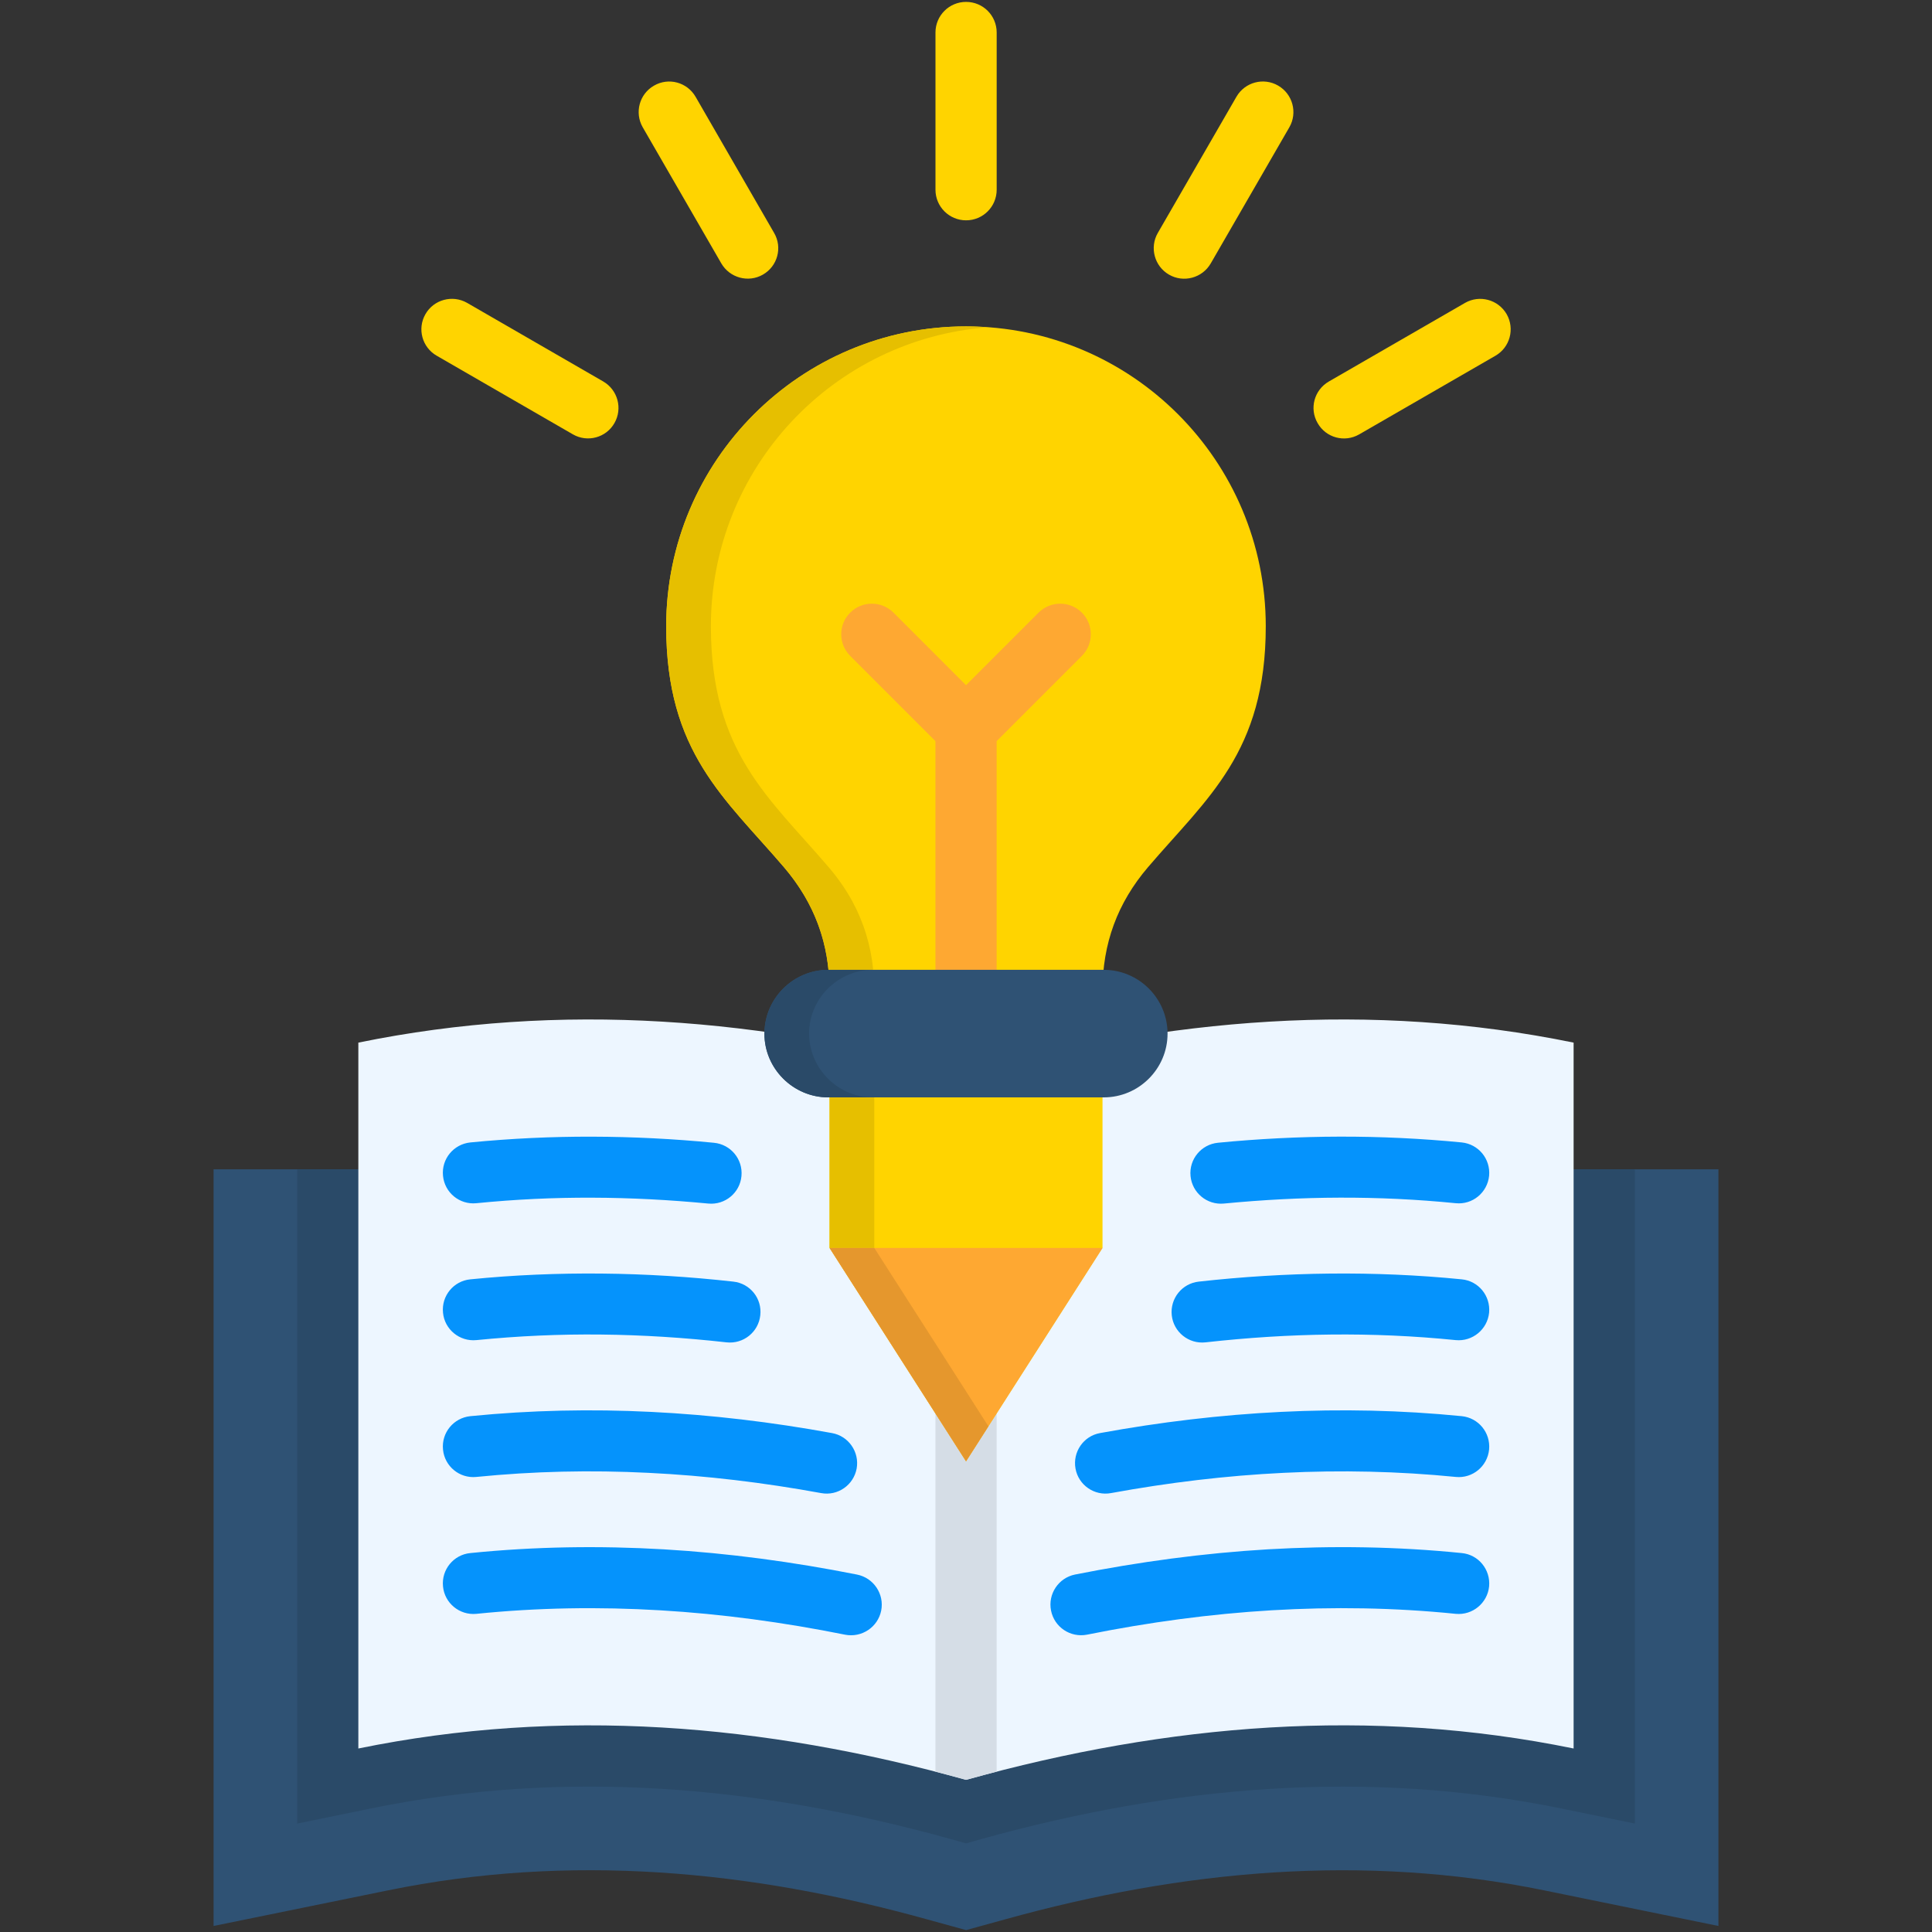
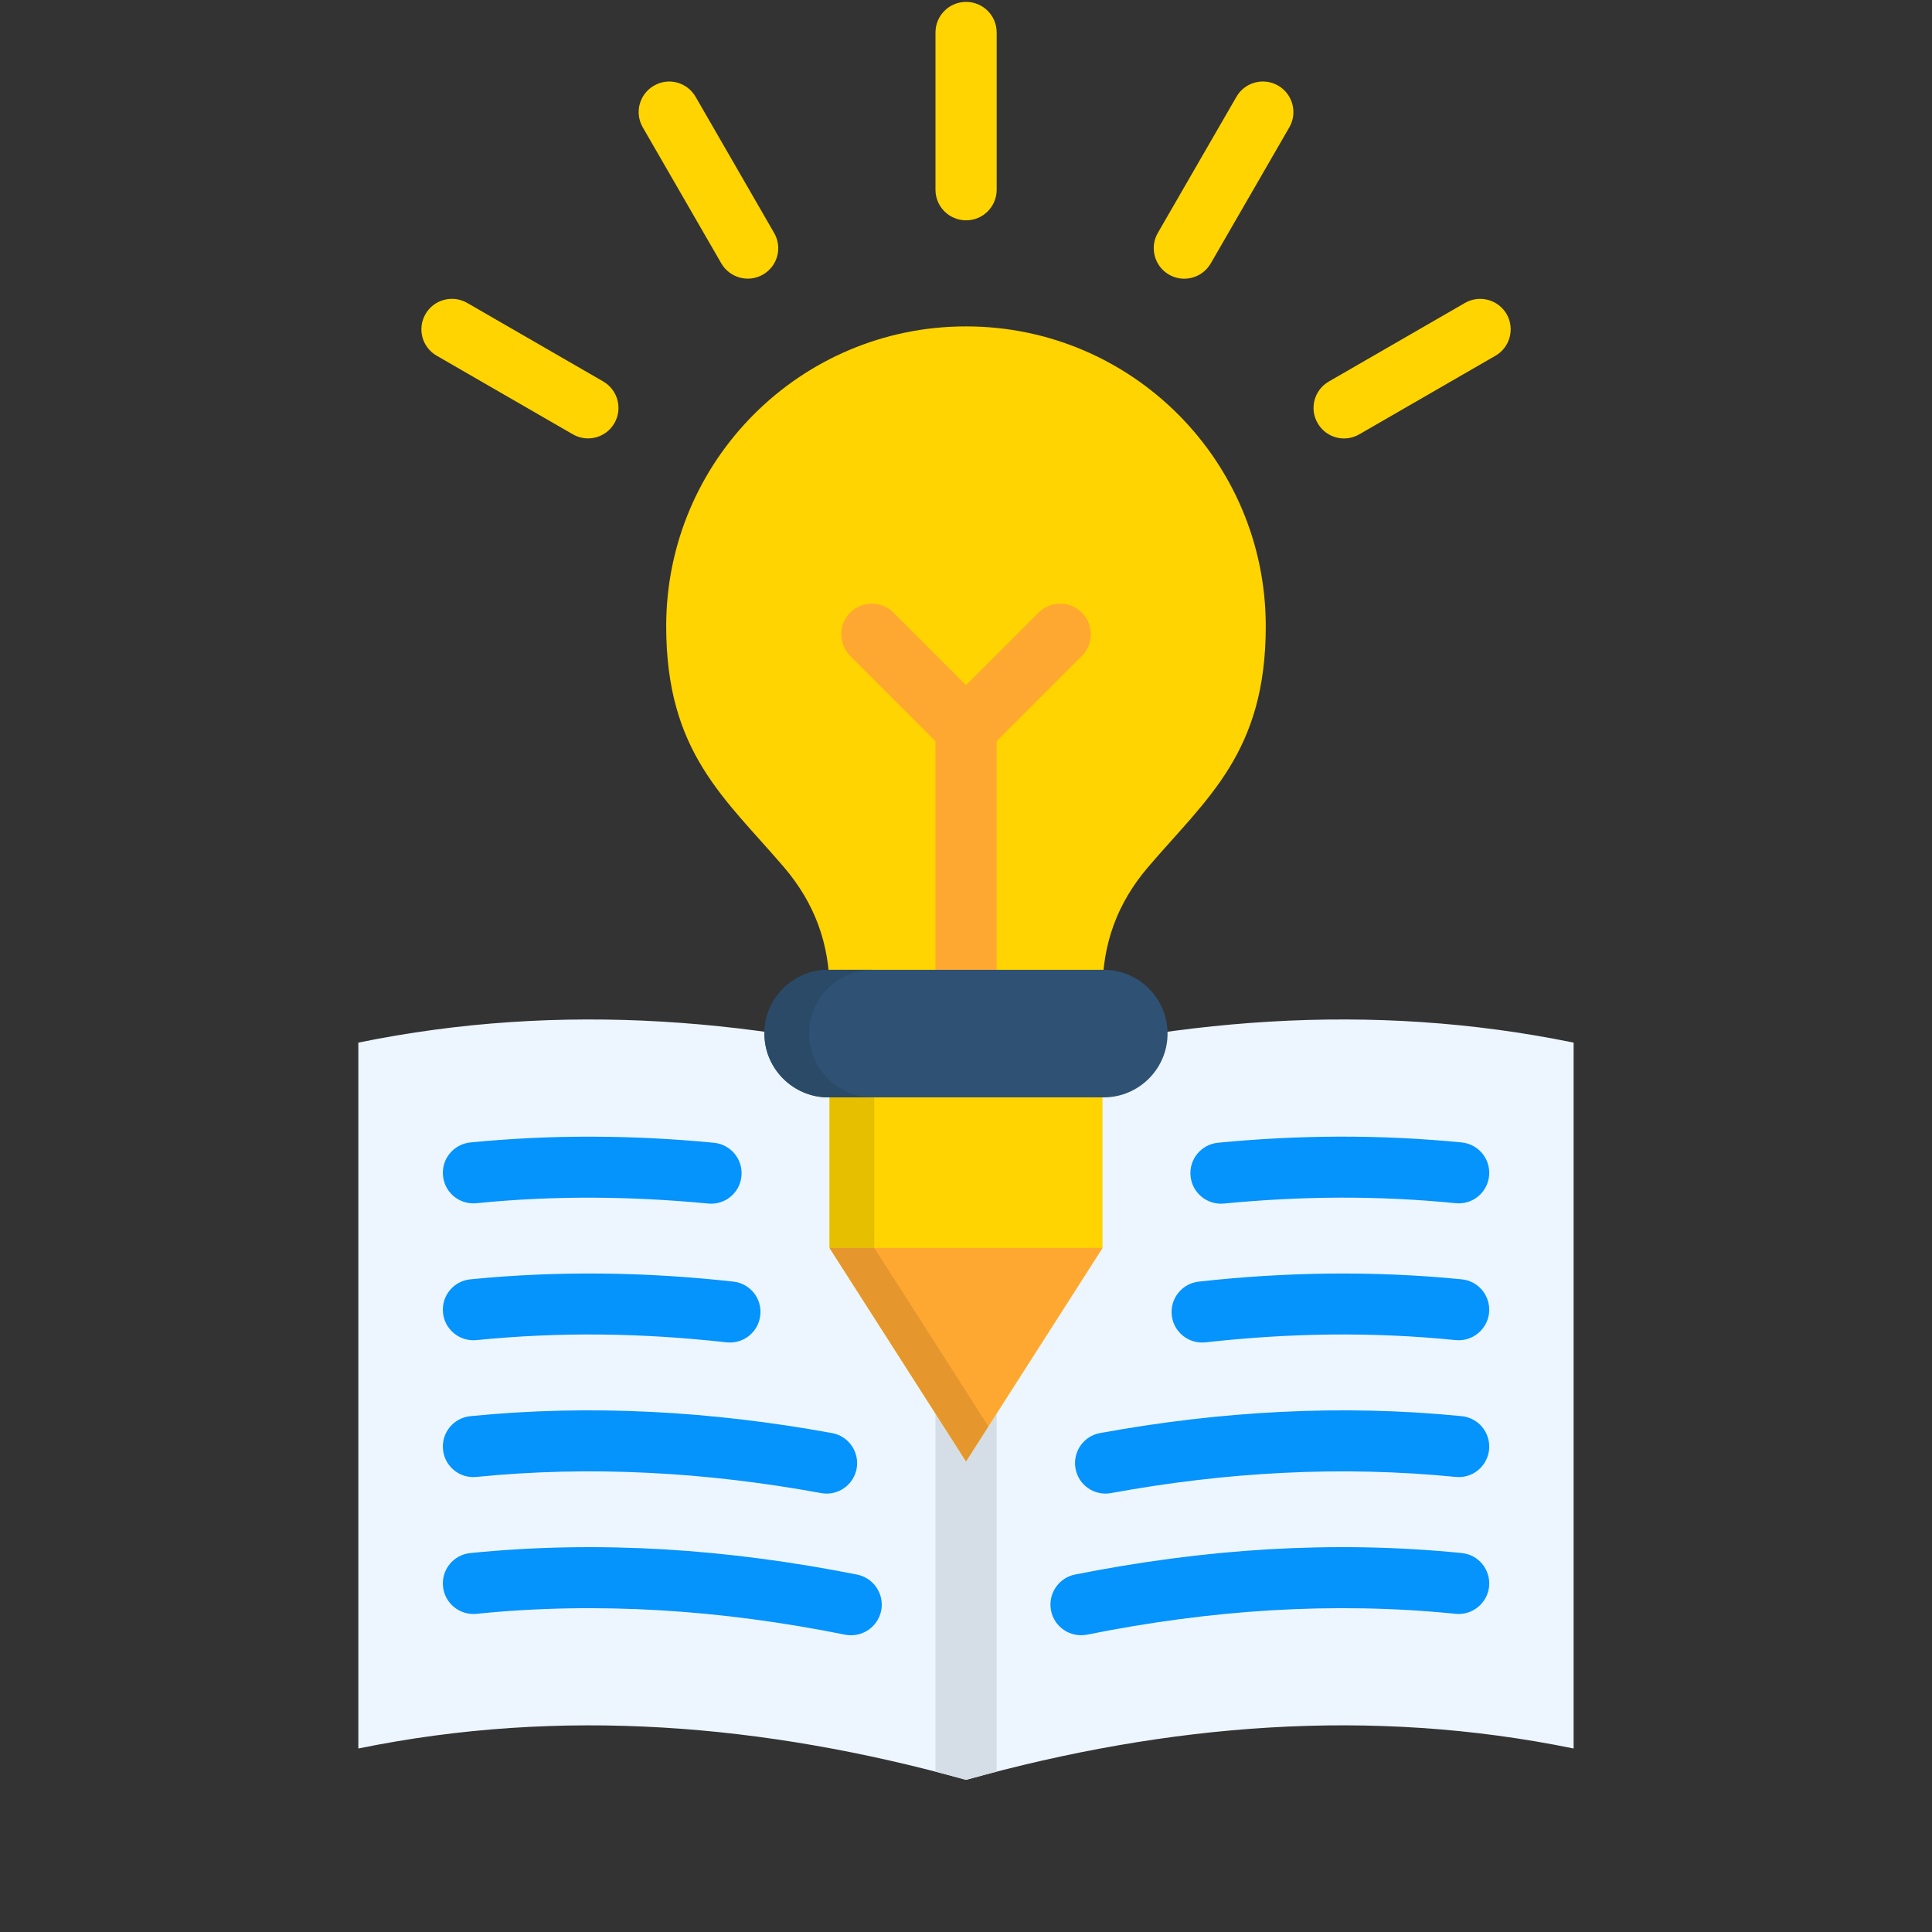
<svg xmlns="http://www.w3.org/2000/svg" width="50" height="50" viewBox="0 0 50 50" fill="none">
  <rect x="0" y="0" width="50" height="50" fill="#333333" stroke="none" />
  <g clip-path="url(#clip0_828_9086)">
-     <path fill-rule="evenodd" clip-rule="evenodd" d="M44.473 30.261V49.844L39.975 48.925C35.277 47.962 30.599 48.397 26.004 49.675L25.002 49.951L24 49.675C19.402 48.395 14.727 47.961 10.029 48.925L5.527 49.844V30.261H44.473Z" fill="#2F5274" />
-     <path fill-rule="evenodd" clip-rule="evenodd" d="M7.691 30.261H42.31V47.194L40.409 46.804C35.371 45.772 30.355 46.22 25.425 47.587L25.001 47.706L24.577 47.587C19.645 46.22 14.631 45.77 9.593 46.804L7.691 47.194V30.261Z" fill="#2A4A68" />
    <path fill-rule="evenodd" clip-rule="evenodd" d="M40.725 26.983V45.251C35.484 44.177 30.241 44.606 25.001 46.062C19.758 44.606 14.518 44.178 9.274 45.251V26.983C14.518 25.909 19.758 26.339 25.001 27.792C30.241 26.339 35.484 25.909 40.725 26.983Z" fill="#EDF6FF" />
    <path d="M37.829 40.193C38.264 40.234 38.579 40.622 38.538 41.057C38.494 41.488 38.109 41.807 37.675 41.766C36.089 41.605 34.502 41.58 32.911 41.674C31.328 41.768 29.733 41.983 28.131 42.305C27.702 42.388 27.286 42.111 27.201 41.682C27.115 41.253 27.394 40.835 27.821 40.749C29.479 40.42 31.145 40.195 32.818 40.096C34.485 40 36.154 40.024 37.829 40.193ZM12.328 31.139C11.893 31.183 11.506 30.864 11.465 30.43C11.421 29.995 11.739 29.61 12.174 29.566C13.221 29.464 14.272 29.414 15.327 29.417C16.382 29.42 17.433 29.473 18.477 29.575C18.912 29.617 19.23 30.002 19.189 30.436C19.15 30.871 18.763 31.189 18.331 31.148C17.326 31.052 16.324 30.999 15.327 30.996C14.33 30.992 13.331 31.039 12.328 31.139ZM12.328 34.682C11.893 34.724 11.506 34.405 11.465 33.973C11.421 33.538 11.739 33.15 12.174 33.109C13.304 32.996 14.438 32.949 15.576 32.96C16.723 32.971 17.857 33.043 18.978 33.168C19.413 33.215 19.726 33.605 19.676 34.04C19.629 34.475 19.238 34.787 18.804 34.74C17.713 34.618 16.631 34.549 15.564 34.538C14.487 34.526 13.411 34.574 12.328 34.682ZM12.328 38.223C11.893 38.267 11.506 37.948 11.465 37.514C11.421 37.079 11.739 36.694 12.174 36.65C13.735 36.495 15.299 36.462 16.857 36.54C18.416 36.617 19.974 36.803 21.533 37.088C21.962 37.165 22.247 37.578 22.17 38.007C22.09 38.435 21.68 38.721 21.251 38.641C19.762 38.369 18.272 38.189 16.783 38.117C15.296 38.042 13.812 38.075 12.328 38.223ZM12.328 41.766C11.893 41.808 11.506 41.489 11.465 41.057C11.421 40.622 11.739 40.234 12.174 40.193C13.846 40.024 15.518 40 17.184 40.097C18.859 40.196 20.523 40.421 22.181 40.75C22.61 40.836 22.89 41.254 22.805 41.683C22.719 42.111 22.301 42.389 21.872 42.306C20.272 41.984 18.678 41.769 17.094 41.675C15.501 41.58 13.912 41.605 12.328 41.766ZM37.829 29.566C38.264 29.61 38.579 29.995 38.538 30.43C38.494 30.864 38.109 31.183 37.675 31.139C36.67 31.039 35.671 30.992 34.674 30.995C33.68 30.998 32.678 31.051 31.673 31.148C31.238 31.189 30.853 30.871 30.811 30.436C30.769 30.001 31.088 29.616 31.523 29.574C32.569 29.472 33.619 29.419 34.674 29.416C35.731 29.414 36.783 29.464 37.829 29.566ZM37.829 33.109C38.264 33.151 38.579 33.538 38.538 33.973C38.494 34.404 38.109 34.723 37.675 34.682C36.593 34.573 35.513 34.526 34.438 34.538C33.37 34.549 32.29 34.618 31.197 34.74C30.765 34.787 30.372 34.475 30.325 34.04C30.278 33.605 30.591 33.215 31.025 33.168C32.146 33.043 33.278 32.972 34.425 32.96C35.562 32.949 36.697 32.996 37.829 33.109ZM37.829 36.65C38.264 36.694 38.579 37.079 38.538 37.514C38.494 37.948 38.109 38.267 37.675 38.223C36.191 38.076 34.704 38.043 33.218 38.117C31.728 38.189 30.242 38.369 28.753 38.641C28.324 38.721 27.911 38.435 27.834 38.007C27.757 37.578 28.039 37.165 28.468 37.088C30.026 36.803 31.585 36.617 33.144 36.54C34.704 36.462 36.266 36.495 37.829 36.65Z" fill="#0593FC" />
    <path d="M25.793 27.581V45.849C25.53 45.918 25.265 45.99 25.001 46.062C24.735 45.989 24.473 45.918 24.209 45.849V27.581C24.472 27.648 24.735 27.72 25.001 27.791C25.265 27.72 25.53 27.648 25.793 27.581Z" fill="#D5DDE6" />
    <path fill-rule="evenodd" clip-rule="evenodd" d="M28.533 23.321H21.469V32.296L25.001 37.818L28.533 32.296V23.321Z" fill="#FFD400" />
    <path fill-rule="evenodd" clip-rule="evenodd" d="M21.469 32.296L25.001 37.818L28.533 32.296H21.469Z" fill="#FEA832" />
    <path fill-rule="evenodd" clip-rule="evenodd" d="M25.001 8.447C20.716 8.447 17.241 11.922 17.241 16.207C17.241 19.474 18.756 20.65 20.289 22.443C21.081 23.371 21.469 24.42 21.469 25.641H28.533C28.533 24.42 28.918 23.371 29.71 22.443C31.243 20.649 32.758 19.473 32.758 16.207C32.758 11.922 29.286 8.447 25.001 8.447Z" fill="#FFD400" />
    <path d="M25.793 19.18V25.098C25.793 25.535 25.439 25.89 25.001 25.89C24.564 25.89 24.209 25.535 24.209 25.098V19.18L22.003 16.974C21.693 16.666 21.693 16.162 22.003 15.855C22.312 15.546 22.814 15.546 23.124 15.855L25.001 17.732L26.878 15.855C27.188 15.546 27.689 15.546 27.999 15.855C28.307 16.163 28.307 16.667 27.999 16.974L25.793 19.18Z" fill="#FEA832" />
    <path d="M37.915 7.839C38.292 7.623 38.773 7.753 38.992 8.13C39.208 8.509 39.078 8.991 38.701 9.207L35.177 11.241C34.798 11.46 34.316 11.33 34.1 10.95C33.881 10.574 34.011 10.092 34.391 9.873L37.915 7.839ZM11.302 9.206C10.925 8.99 10.792 8.509 11.011 8.129C11.227 7.753 11.708 7.622 12.088 7.838L15.611 9.872C15.988 10.091 16.118 10.572 15.902 10.949C15.687 11.328 15.202 11.459 14.825 11.24L11.302 9.206ZM16.633 3.293C16.417 2.914 16.547 2.432 16.926 2.216C17.303 1.997 17.784 2.127 18.003 2.507L20.035 6.03C20.254 6.406 20.124 6.889 19.744 7.107C19.368 7.323 18.886 7.193 18.667 6.816L16.633 3.293ZM24.21 0.841C24.21 0.403 24.565 0.049 25.002 0.049C25.44 0.049 25.794 0.403 25.794 0.841V4.91C25.794 5.348 25.44 5.702 25.002 5.702C24.565 5.702 24.21 5.348 24.21 4.91V0.841ZM31.999 2.504C32.218 2.125 32.702 1.997 33.079 2.216C33.456 2.435 33.586 2.919 33.367 3.296L31.333 6.819C31.114 7.195 30.63 7.326 30.253 7.107C29.876 6.889 29.746 6.404 29.965 6.027L31.999 2.504Z" fill="#FFD400" />
    <path fill-rule="evenodd" clip-rule="evenodd" d="M28.566 28.4H21.436C20.527 28.4 19.783 27.656 19.783 26.751V26.748C19.783 25.843 20.528 25.099 21.436 25.099H28.566C29.475 25.099 30.216 25.843 30.216 26.748V26.751C30.217 27.656 29.475 28.4 28.566 28.4Z" fill="#2F5274" />
-     <path fill-rule="evenodd" clip-rule="evenodd" d="M22.599 25.099C22.535 24.462 22.355 23.872 22.056 23.321C21.89 23.017 21.688 22.727 21.446 22.443C19.913 20.649 18.398 19.473 18.398 16.207C18.398 12.115 21.562 8.766 25.579 8.47C25.388 8.456 25.194 8.447 25.001 8.447C20.716 8.447 17.241 11.922 17.241 16.207C17.241 19.474 18.756 20.65 20.289 22.443C20.962 23.232 21.341 24.107 21.44 25.098H21.468H22.592H22.599V25.099Z" fill="#E6BF00" />
    <path fill-rule="evenodd" clip-rule="evenodd" d="M22.593 25.099H21.469H21.441H21.436C20.544 25.099 19.811 25.815 19.786 26.701C19.786 26.718 19.783 26.734 19.783 26.751C19.783 27.656 20.528 28.4 21.436 28.4H21.469H22.593C22.158 28.4 21.763 28.231 21.469 27.955C21.176 27.681 20.979 27.302 20.945 26.881C20.942 26.837 20.939 26.792 20.939 26.748C20.939 26.274 21.145 25.846 21.466 25.544H21.469C21.763 25.268 22.158 25.099 22.593 25.099Z" fill="#2A4A68" />
    <path fill-rule="evenodd" clip-rule="evenodd" d="M22.593 28.4H21.469V30.261V32.296H22.626V30.261V28.4H22.593Z" fill="#E6BF00" />
    <path fill-rule="evenodd" clip-rule="evenodd" d="M24.21 34.77L22.626 32.296H21.469L24.21 36.581L25.001 37.818L25.58 36.913L24.21 34.77Z" fill="#E5972D" />
  </g>
  <defs>
    <clipPath id="clip0_828_9086">
      <rect width="50" height="50" fill="white" />
    </clipPath>
  </defs>
</svg>